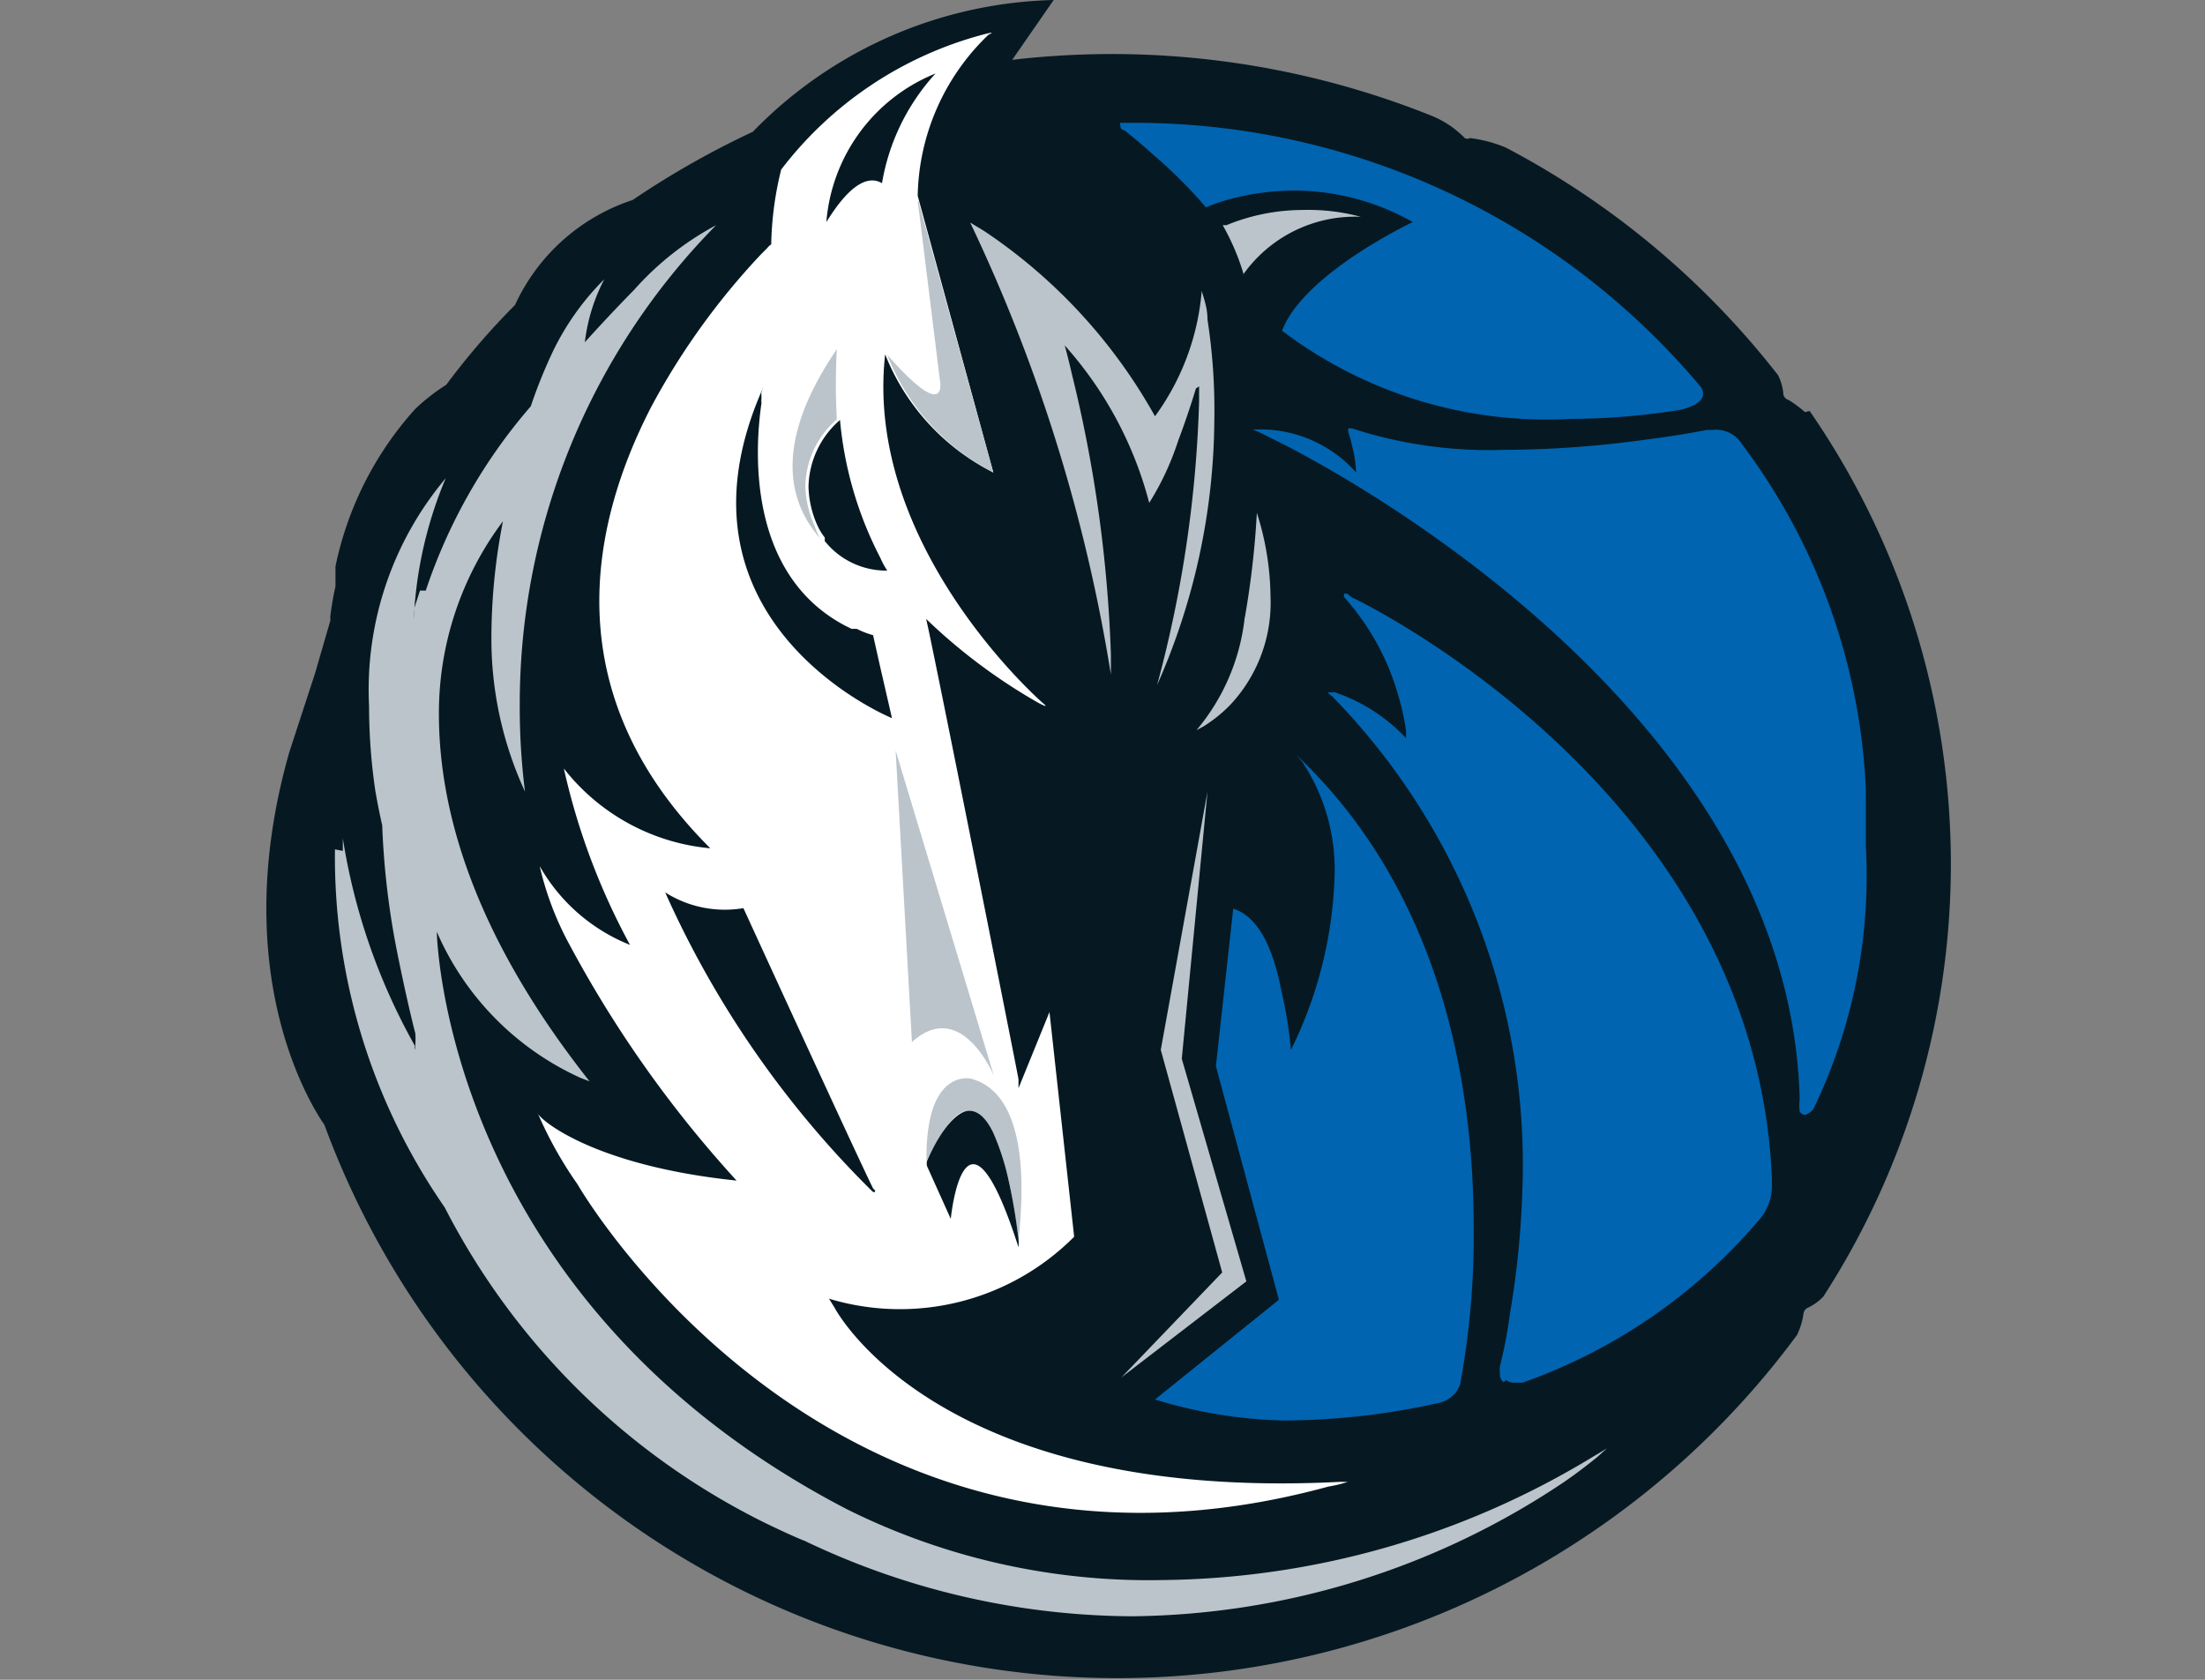
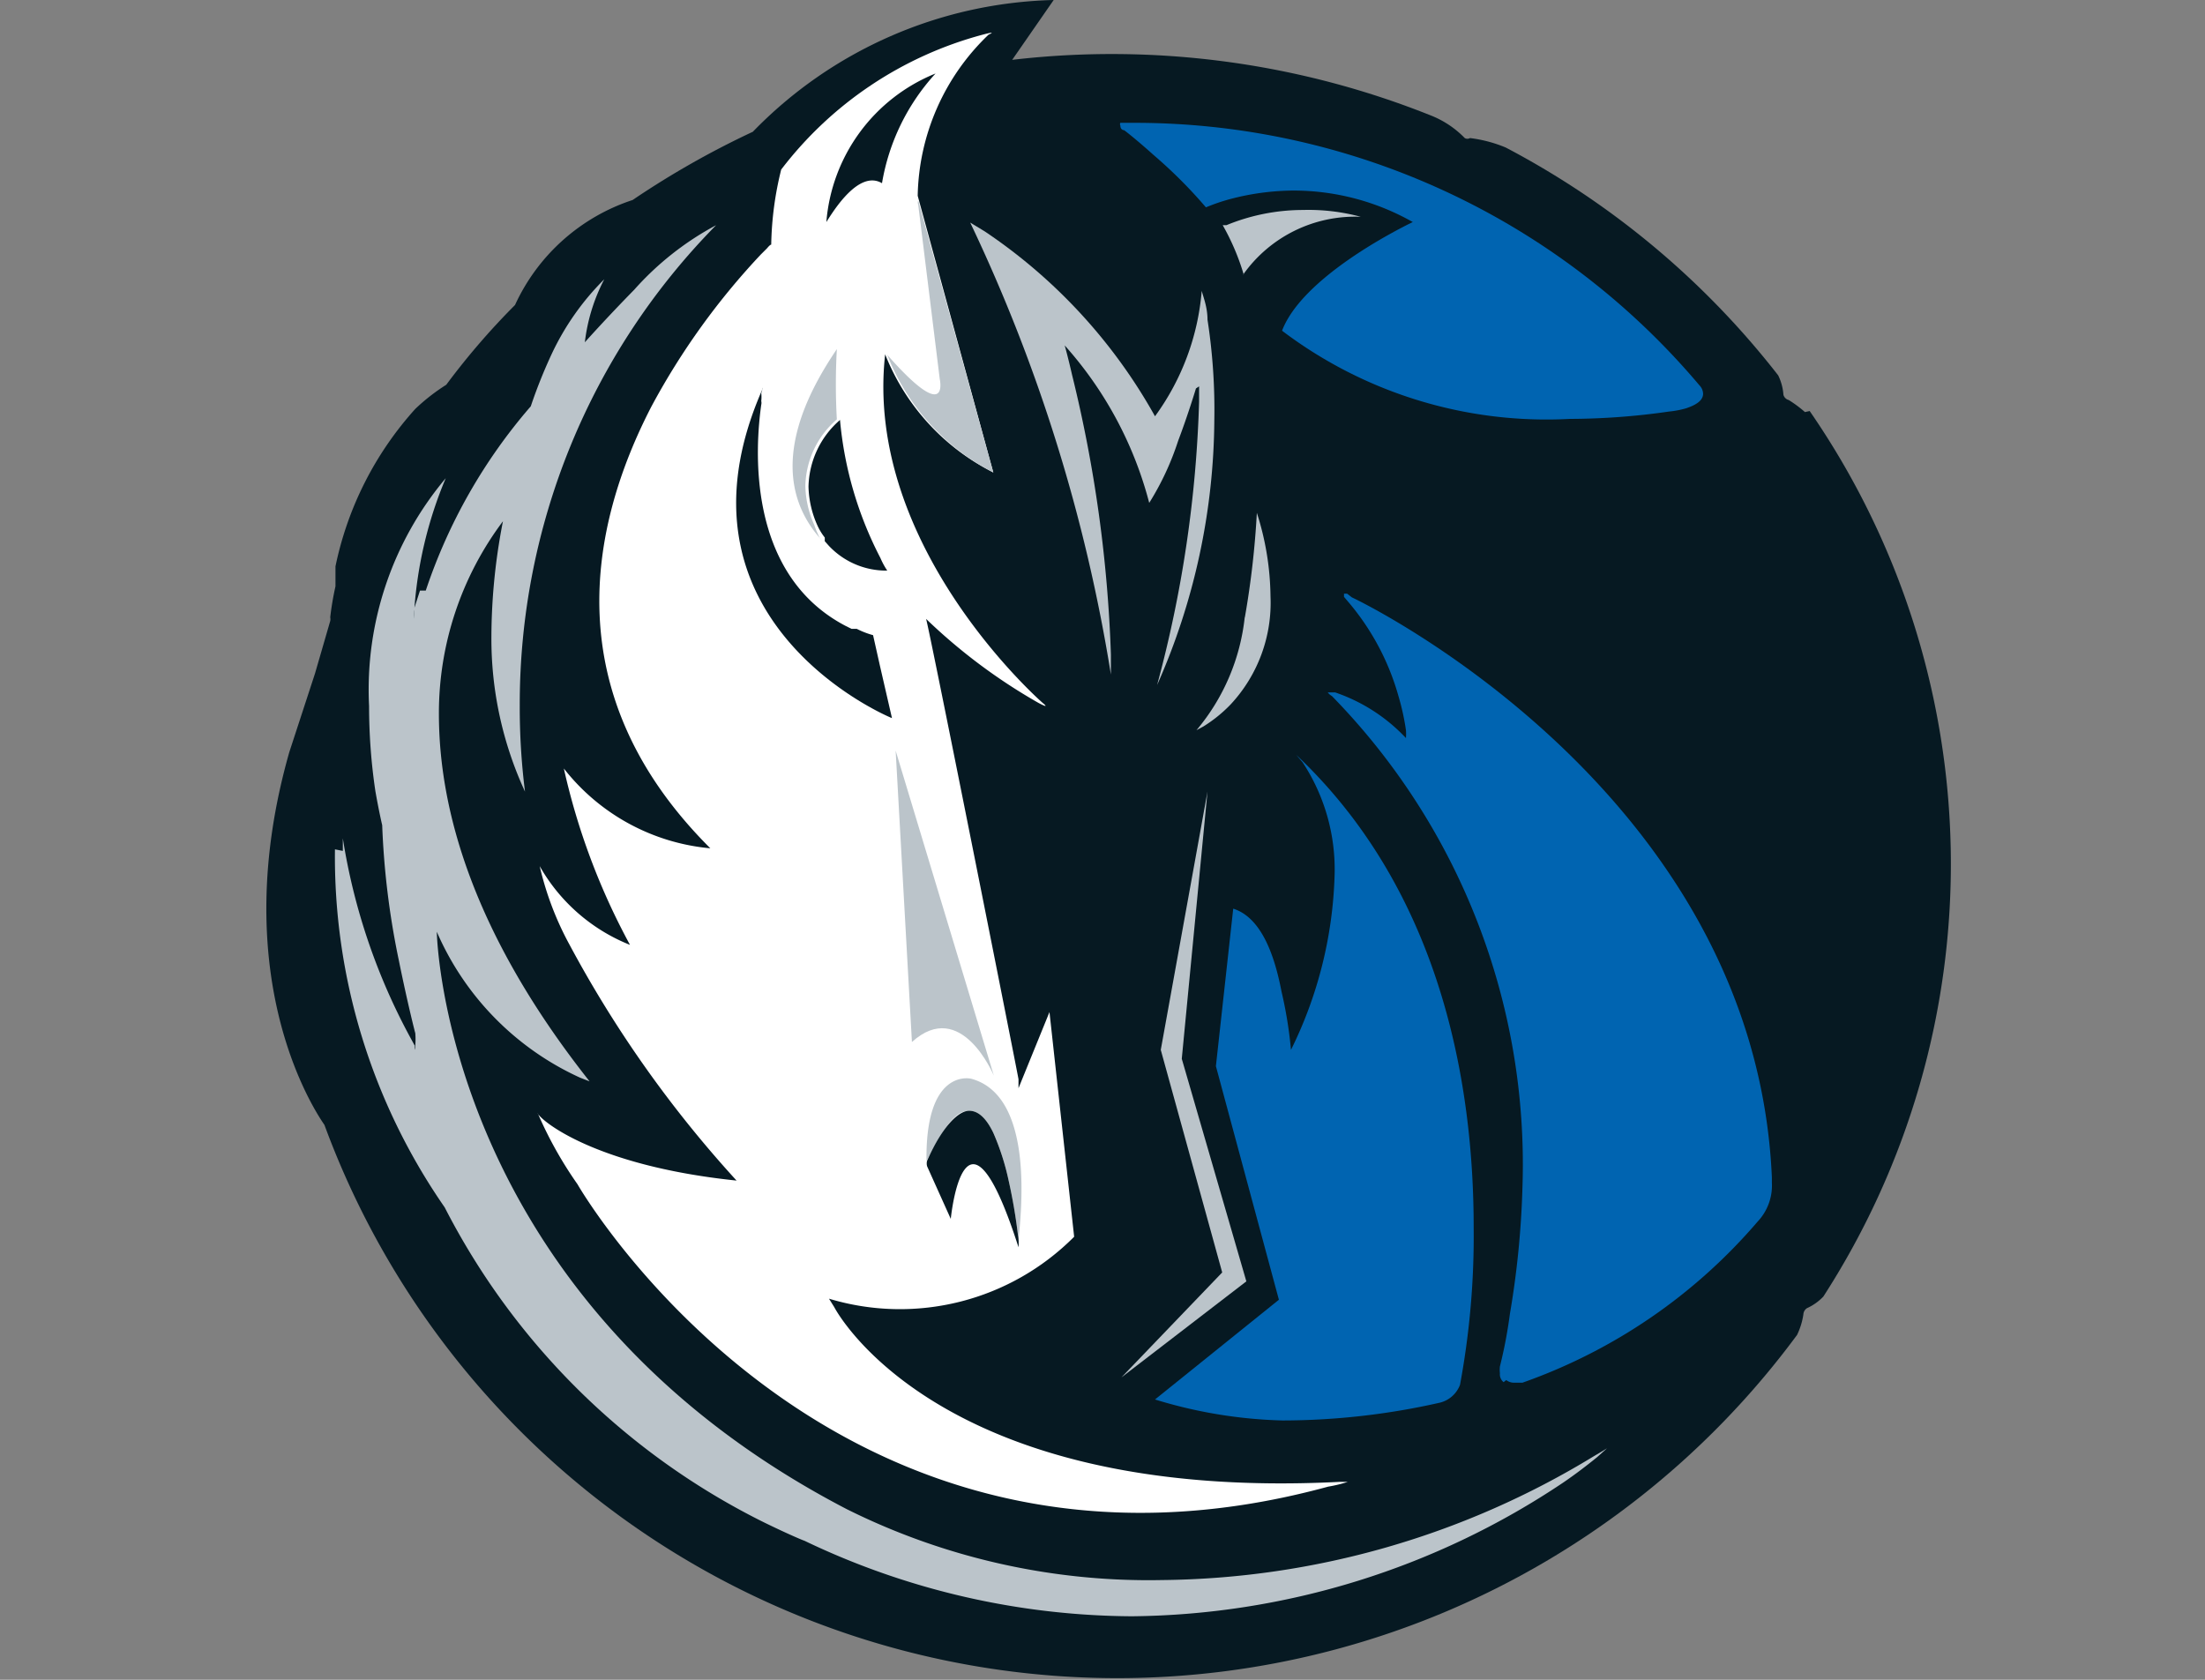
<svg xmlns="http://www.w3.org/2000/svg" id="Layer_1" data-name="Layer 1" viewBox="0 0 42 32">
  <rect x="0" y="0" width="42" height="32" fill="#808080" stroke="none" />
  <defs>
    <style>.cls-1{fill:#061922;}.cls-2{fill:#fff;}.cls-3{fill:#bbc4ca;}.cls-4{fill:#0064b1;}</style>
  </defs>
  <title>NBADAL</title>
  <g id="Layer_2" data-name="Layer 2">
    <g id="Layer_1-2" data-name="Layer 1-2">
      <path class="cls-1" d="M34.38,7.85a2.26,2.26,0,0,0-.31-.23.14.14,0,0,1-.1-.1,1,1,0,0,0-.1-.37,16,16,0,0,0-5.19-4.34A2.59,2.59,0,0,0,28,2.63a.1.1,0,0,1-.1,0,1.84,1.84,0,0,0-.62-.42,16.36,16.36,0,0,0-8-1.07L20.07,0a8.26,8.26,0,0,0-5.73,2.51h0a16.66,16.66,0,0,0-2.29,1.3h0a3.75,3.75,0,0,0-2.24,2A13.82,13.82,0,0,0,8.5,7.33a3.74,3.74,0,0,0-.59.46,6.41,6.41,0,0,0-1.52,3l0,.08c0,.09,0,.19,0,.3a5.58,5.58,0,0,0-.1.59v0a.17.17,0,0,1,0,.07s-.29,1-.29,1l-.49,1.5h0c-1.19,4.18.4,6.71.67,7.1a16.09,16.09,0,0,0,28.05,4h0a1.35,1.35,0,0,0,.12-.39.15.15,0,0,1,.07-.12,1,1,0,0,0,.31-.22,15.19,15.19,0,0,0-.26-16.87Z" />
      <path class="cls-2" d="M14.49,4.85l.12-.12c.05-.06.07-.07.08-.07h0a6.31,6.31,0,0,1,.19-1.43A7.15,7.15,0,0,1,18.72.66c.3-.08.11,0,.11,0a4.35,4.35,0,0,0-1.35,3.07L18.92,9a4.28,4.28,0,0,1-2.06-2.25c-.41,3.67,3,6.64,3,6.64.16.13-.08,0-.08,0a10.72,10.72,0,0,1-2.14-1.6c.08.28,1.76,8.74,1.76,8.77s0,.12,0,.17l.59-1.45.47,4.28a4.68,4.68,0,0,1-4.67,1.18l.1.16s1.9,3.72,9.62,3.33c0,0,.19,0,.16,0l0,0a2.49,2.49,0,0,1-.37.09C16,30.86,11.2,22.91,11,22.56a7.57,7.57,0,0,1-.76-1.36s0-.09,0,0,1,1,3.79,1.29h0A22.12,22.12,0,0,1,10.85,18h0a5.88,5.88,0,0,1-.57-1.5s0-.06,0,0A3.44,3.44,0,0,0,12,18h0a12.9,12.9,0,0,1-1.26-3.36,4,4,0,0,0,2.79,1.52v0h0c-2.94-2.93-2.31-6.12-1.12-8.42A13.6,13.6,0,0,1,14.49,4.85Z" />
      <path class="cls-3" d="M23.28,24.24l-1.92,2h0l2.38-1.83-1.23-4.24L23,15.08,22.11,20Z" />
      <path class="cls-3" d="M23.71,11.75a4,4,0,0,1-.92,2.16h0l.13-.07h0a2.66,2.66,0,0,0,.52-.42h0a2.84,2.84,0,0,0,.76-2.06h0a5.35,5.35,0,0,0-.26-1.59h0a16.68,16.68,0,0,1-.23,2Z" />
      <path class="cls-3" d="M23.68,5.31h0Zm0-.08a2.61,2.61,0,0,1,2.24-1.1h0A3.83,3.83,0,0,0,24.82,4h0a3.84,3.84,0,0,0-1.46.29h0l-.07,0h0a4.47,4.47,0,0,1,.4.94Z" />
      <path class="cls-3" d="M22.84,7.36a0,0,0,0,1,0,0h0v.29h0a23.23,23.23,0,0,1-.8,5.4h0A12.63,12.63,0,0,0,23.13,8h0A11.22,11.22,0,0,0,23,6.09h0c0-.24-.08-.43-.11-.55h0A4.7,4.7,0,0,1,22,7.93h0a0,0,0,0,1,0,0h0s0,0,0,0h0a10.24,10.24,0,0,0-3.24-3.52h0l-.28-.17h0a31.63,31.63,0,0,1,2.68,8.61h0v-.38h0a25.79,25.79,0,0,0-.74-5.33h0c-.08-.35-.14-.56-.14-.56h0s0,0,0,0h0a7.23,7.23,0,0,1,1.61,3h0a5.29,5.29,0,0,0,.55-1.18h0c.19-.5.34-1,.34-1h0a0,0,0,0,1,0,0ZM22,7.91h0Z" />
      <path class="cls-3" d="M6.38,16.18A11.72,11.72,0,0,0,8.47,23h0a13.64,13.64,0,0,0,6.08,6h0c.47.23.76.35.77.35h0a14.59,14.59,0,0,0,6.24,1.44h0a15,15,0,0,0,8.22-2.55h0c.22-.15.43-.31.64-.48h0l0,0,0,0,.19-.17h0l-.08.05h0l-.17.1h0a16.07,16.07,0,0,1-8.23,2.36h0a12.88,12.88,0,0,1-6-1.35h0c-7.7-4-7.81-11-7.81-11h0a0,0,0,0,1,0,0h0a0,0,0,0,1,0,0h0a5.42,5.42,0,0,0,2.73,2.78h0l.18.07h0c-2.23-2.82-2.87-5.19-2.87-7h0A6.09,6.09,0,0,1,9.58,9.93h0s0,0,0,0h0s0,0,0,0h0a11.56,11.56,0,0,0-.22,2.2h0A6.94,6.94,0,0,0,10,15.08h0l0,0h0a12.78,12.78,0,0,1-.1-1.64h0a13,13,0,0,1,3.74-9.15h0a5.64,5.64,0,0,0-1.56,1.23h0c-.53.54-.94,1-.94,1h0s0,0,0,0h0s0,0,0,0h0a3.46,3.46,0,0,1,.37-1.2h0a5,5,0,0,0-1,1.42h0a9.63,9.63,0,0,0-.4,1h0v0a10.37,10.37,0,0,0-2,3.51H8l-.11.34h0a1.46,1.46,0,0,1,0,.2h0s0,0,0,0h0l0,0h0v0h0v0h0c0-.06,0-.15,0-.15h0a7.85,7.85,0,0,1,.6-2.53h0a6.26,6.26,0,0,0-1.46,4.34h0a11,11,0,0,0,.12,1.62h0c.07.4.13.65.13.65h0a15.28,15.28,0,0,0,.32,2.59h0c.16.79.31,1.38.31,1.37h0A1.38,1.38,0,0,1,7.9,20h0a0,0,0,0,0,0,0h0s0,0,0,0h0a.05.05,0,0,1,0,0h0s0,0,0,0h0a.22.22,0,0,1,0-.08h0l-.06-.11h0a11.79,11.79,0,0,1-1.31-3.84h0v.24Z" />
      <path class="cls-4" d="M24.42,6.3h0v0c.38-1,2.14-1.9,2.49-2.07h0a4.61,4.61,0,0,0-2.27-.6h0a4.82,4.82,0,0,0-1.2.16h0a3.71,3.71,0,0,0-.47.16h0l0,0a9.1,9.1,0,0,0-1-1h0c-.3-.27-.54-.46-.56-.47h0s-.07,0-.07-.09h0a.05.05,0,0,1,0-.05h.24a14.07,14.07,0,0,1,10.79,5h0a.24.24,0,0,1,.07.16h0c0,.15-.18.23-.33.28h0a1.8,1.8,0,0,1-.32.06h0a13.36,13.36,0,0,1-1.89.14h0A8.34,8.34,0,0,1,24.42,6.3Z" />
      <path class="cls-4" d="M22,26.66l0,0h0l0,0h0l2.36-1.9-1.2-4.45h0l.33-3a0,0,0,0,1,0,0h0c.54.17.79.9.92,1.58h0A8,8,0,0,1,24.59,20h0a8,8,0,0,0,.83-3.3h0a3.71,3.71,0,0,0-.61-2.18h0l-.12-.14h0a0,0,0,0,1,0,0h0s0,0,0,0h0c2.82,2.66,3.38,6.4,3.38,9h0a15.49,15.49,0,0,1-.26,3h0a.55.55,0,0,1-.38.34h0a13.62,13.62,0,0,1-3,.34h0A9,9,0,0,1,22,26.66Z" />
      <path class="cls-4" d="M28.64,26.33a.19.19,0,0,1-.07-.17h0a.53.53,0,0,1,0-.13h0a8.89,8.89,0,0,0,.19-1h0A17.14,17.14,0,0,0,29,22.59h0a12.76,12.76,0,0,0-3.63-9.33h0a.27.27,0,0,1-.08-.07h0a.08.08,0,0,1,0,0h0l0,0h0l.14,0h0a3.31,3.31,0,0,1,1.35.87h0a1,1,0,0,0,0-.15h0a4.56,4.56,0,0,0-.14-.64h0a4.75,4.75,0,0,0-.93-1.77h0l-.11-.13h0s0,0,0-.06h0v0h0l.06,0h0l.09.07h0c.18.08,7.68,3.71,8,11.05h0v.1h0a1,1,0,0,1-.27.74h0A10.47,10.47,0,0,1,29,26.34h0l-.17,0h0a.24.24,0,0,1-.14-.05Z" />
-       <path class="cls-4" d="M34.28,21.17a.78.78,0,0,1,0-.22h0c-.17-7-7.91-11.5-9.84-12.49h0L24,8.24h0l-.14-.06H24A2.44,2.44,0,0,1,25.83,9h0a2.34,2.34,0,0,0-.08-.52h0a1.57,1.57,0,0,0-.07-.25h0l0-.07.07,0a8.43,8.43,0,0,0,2.88.41h0a20,20,0,0,0,2.68-.19h0c.72-.09,1.2-.19,1.2-.19h.11a.58.58,0,0,1,.56.27h0a11.81,11.81,0,0,1,2.36,6.58h0c0,.37,0,.74,0,1.09h0a10.22,10.22,0,0,1-1,5h0a.35.35,0,0,1-.16.11h0a.13.13,0,0,1-.11-.09Z" />
      <path class="cls-1" d="M17.82,1.4s0,0,0,0h0a3.34,3.34,0,0,0-2.08,2.83s0,0,0,0c.14-.22.62-1,1.06-.74a.16.16,0,0,1,0,0A4.1,4.1,0,0,1,17.82,1.4Z" />
-       <path class="cls-1" d="M16.63,22.64c-.33-.67-2.47-5.34-2.47-5.34A2.12,2.12,0,0,1,12.67,17h0a18.75,18.75,0,0,0,3.93,5.68h0c.07.07.07,0,.07,0Z" />
      <path class="cls-1" d="M14.52,7.42c-1.94,4.42,2.41,6.24,2.47,6.26h0l-.23-1-.13-.58a1.66,1.66,0,0,1-.31-.12l-.1,0-.12-.06c-1.9-1-1.71-3.43-1.6-4.21v0a.15.15,0,0,0,0-.07.64.64,0,0,0,0-.15v0h0C14.55,7.33,14.52,7.4,14.52,7.42Z" />
      <path class="cls-3" d="M17.37,19.85l-.31-5.55,1.87,6.19S18.31,19,17.37,19.85Z" />
      <path class="cls-3" d="M17.49,3.9l.41,3.32s.2.9-1-.46A4.24,4.24,0,0,0,18.92,9L17.49,3.82A.11.11,0,0,0,17.49,3.9Z" />
      <path class="cls-3" d="M15.51,10a1.9,1.9,0,0,1-.17-.74,1.72,1.72,0,0,1,.6-1.27h0a12,12,0,0,1,0-1.34c-.47.7-1.48,2.36-.27,3.66l-.06-.07A1.71,1.71,0,0,1,15.51,10Z" />
      <path class="cls-1" d="M16.77,10.63A7.07,7.07,0,0,1,16,8v0h0a1.73,1.73,0,0,0-.6,1.27,1.9,1.9,0,0,0,.17.74,1.09,1.09,0,0,0,.14.23l0,.07.08.09a1.5,1.5,0,0,0,1.11.47A1.44,1.44,0,0,1,16.77,10.63Z" />
      <path class="cls-3" d="M18.46,21.16c.19,0,.34.17.46.42a4.72,4.72,0,0,1,.29.9c.09.4.15.8.18,1.05v.24h0c0-.26.43-2.86-.89-3.22,0,0-.91-.23-.85,1.67,0,0,0-.08,0-.11C18,21.43,18.21,21.16,18.46,21.16Z" />
      <path class="cls-1" d="M19.39,23.53a10.34,10.34,0,0,0-.18-1.05,4.72,4.72,0,0,0-.29-.9c-.12-.25-.27-.42-.46-.42s-.5.27-.8.95a.2.2,0,0,0,0,.11l.45,1s.26-2.67,1.29.54v0h0A.88.88,0,0,0,19.39,23.53Z" />
    </g>
  </g>
</svg>